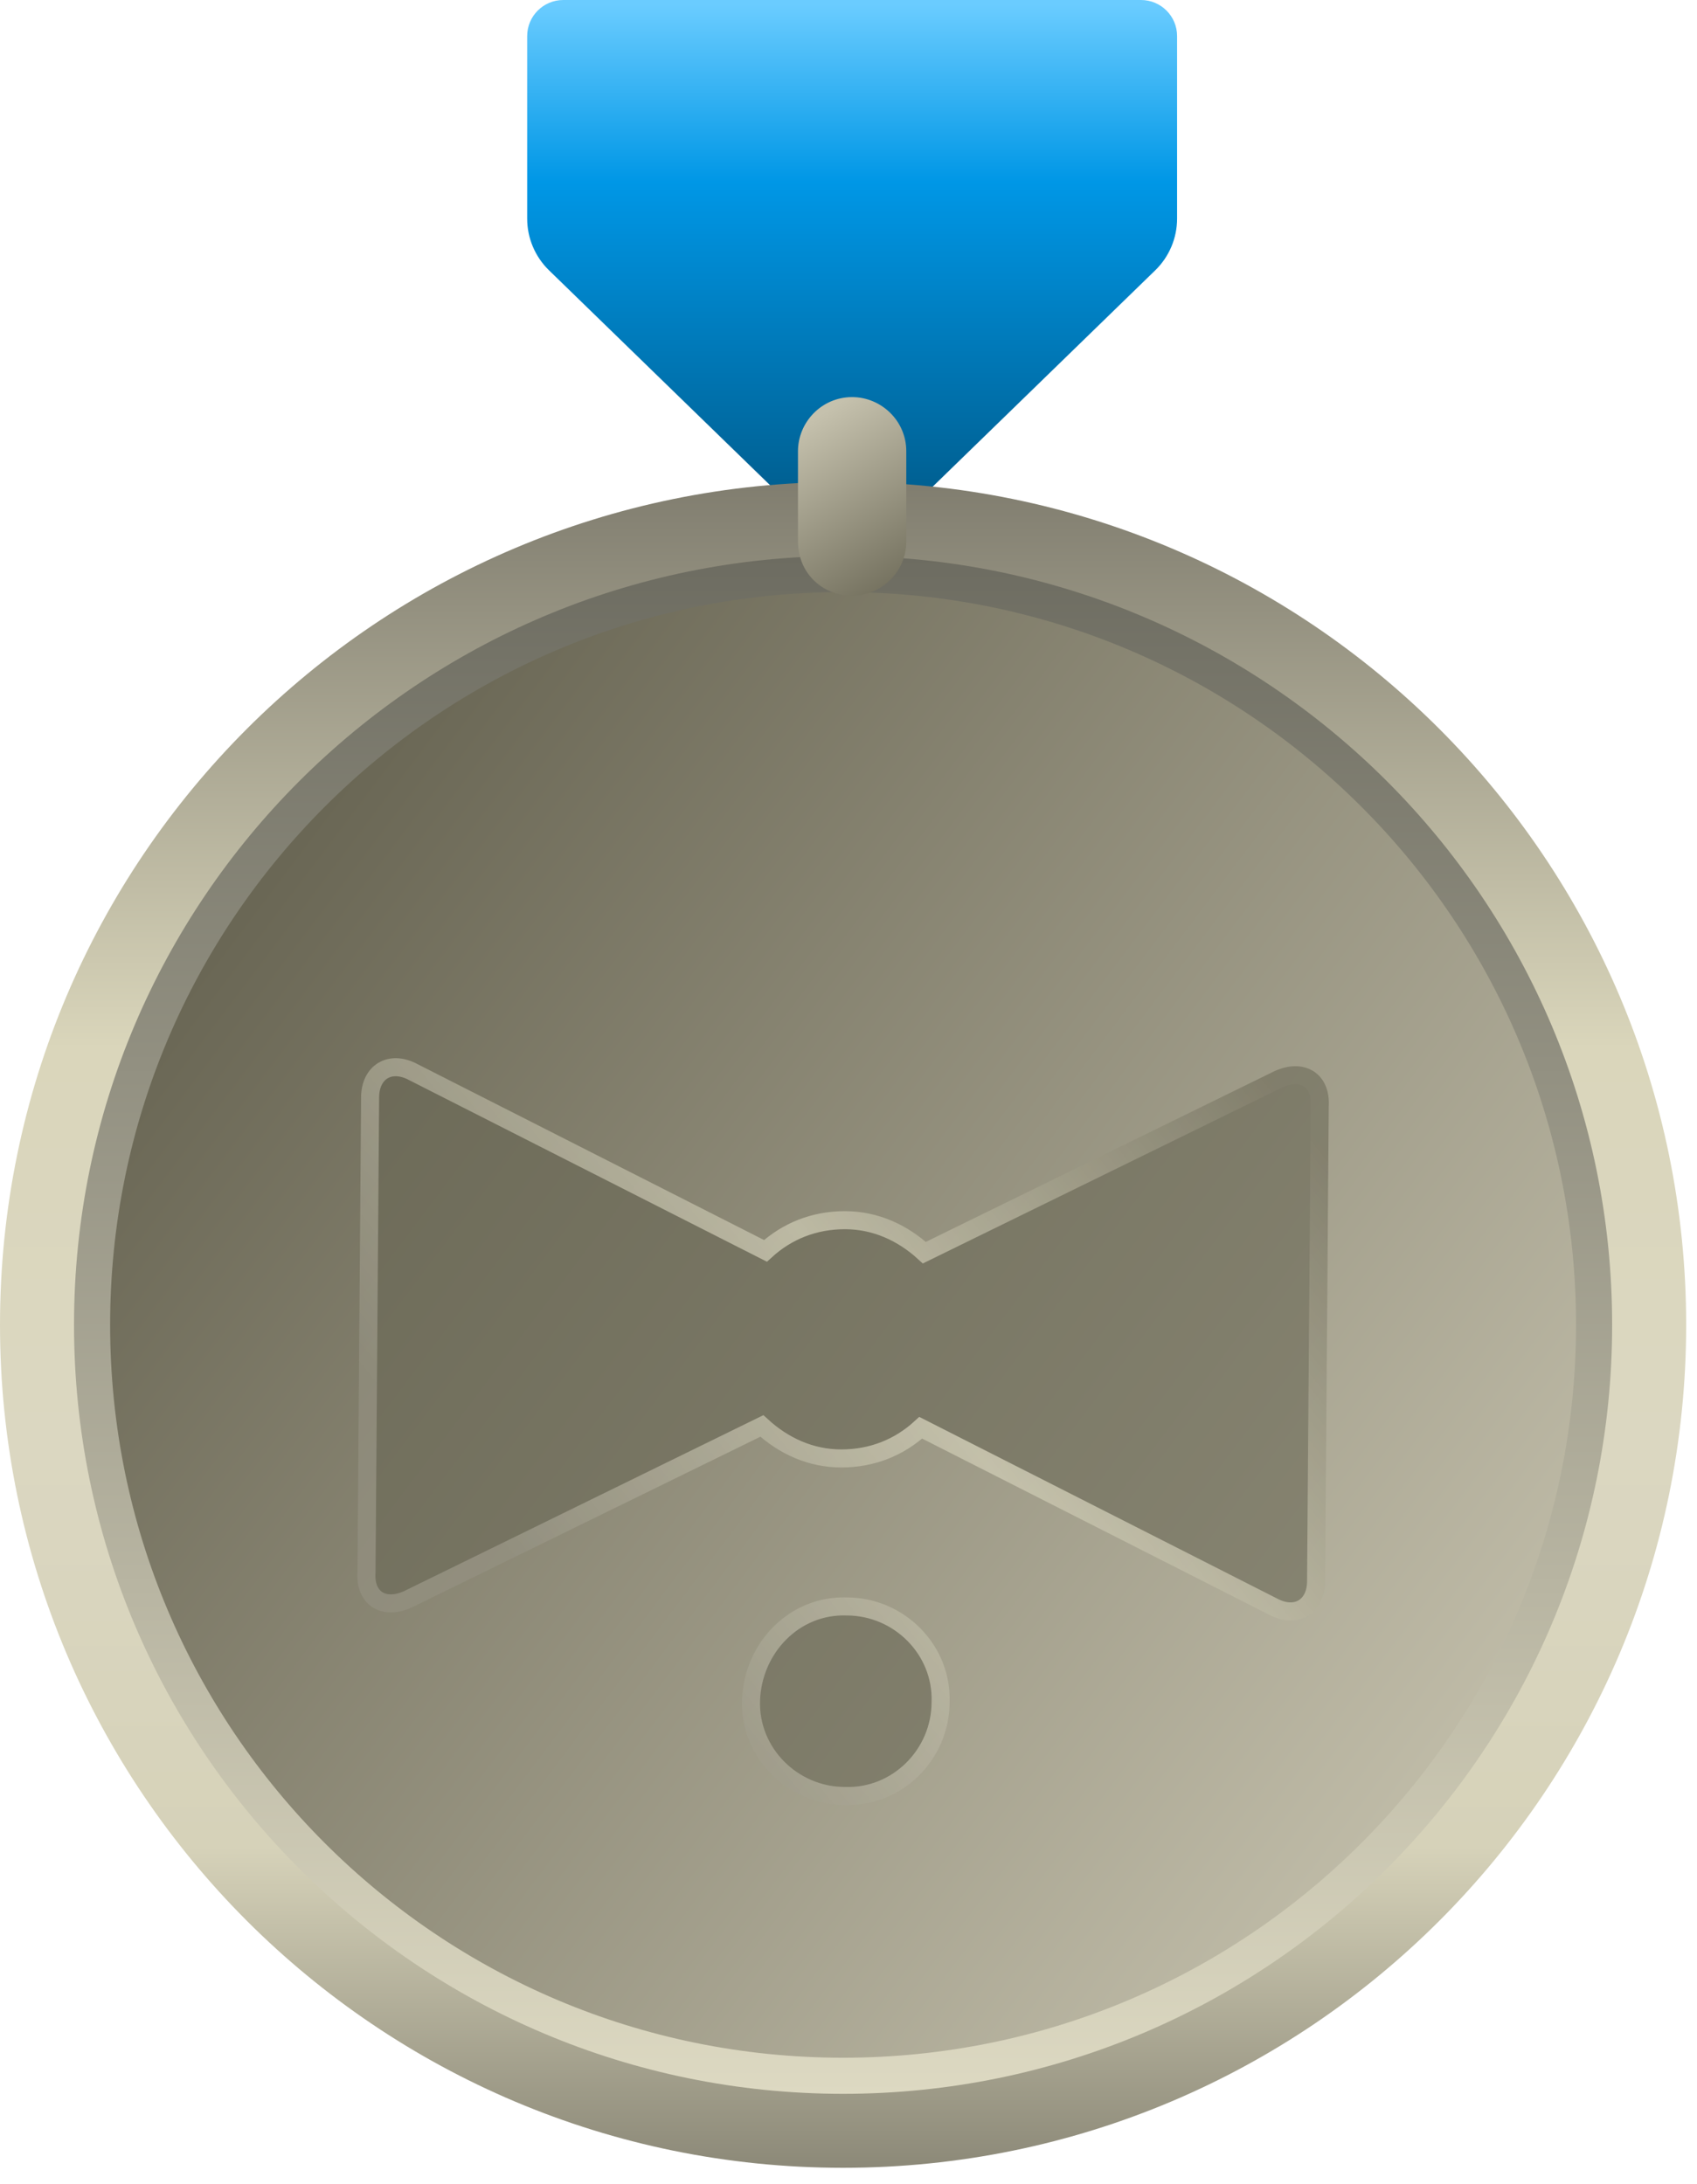
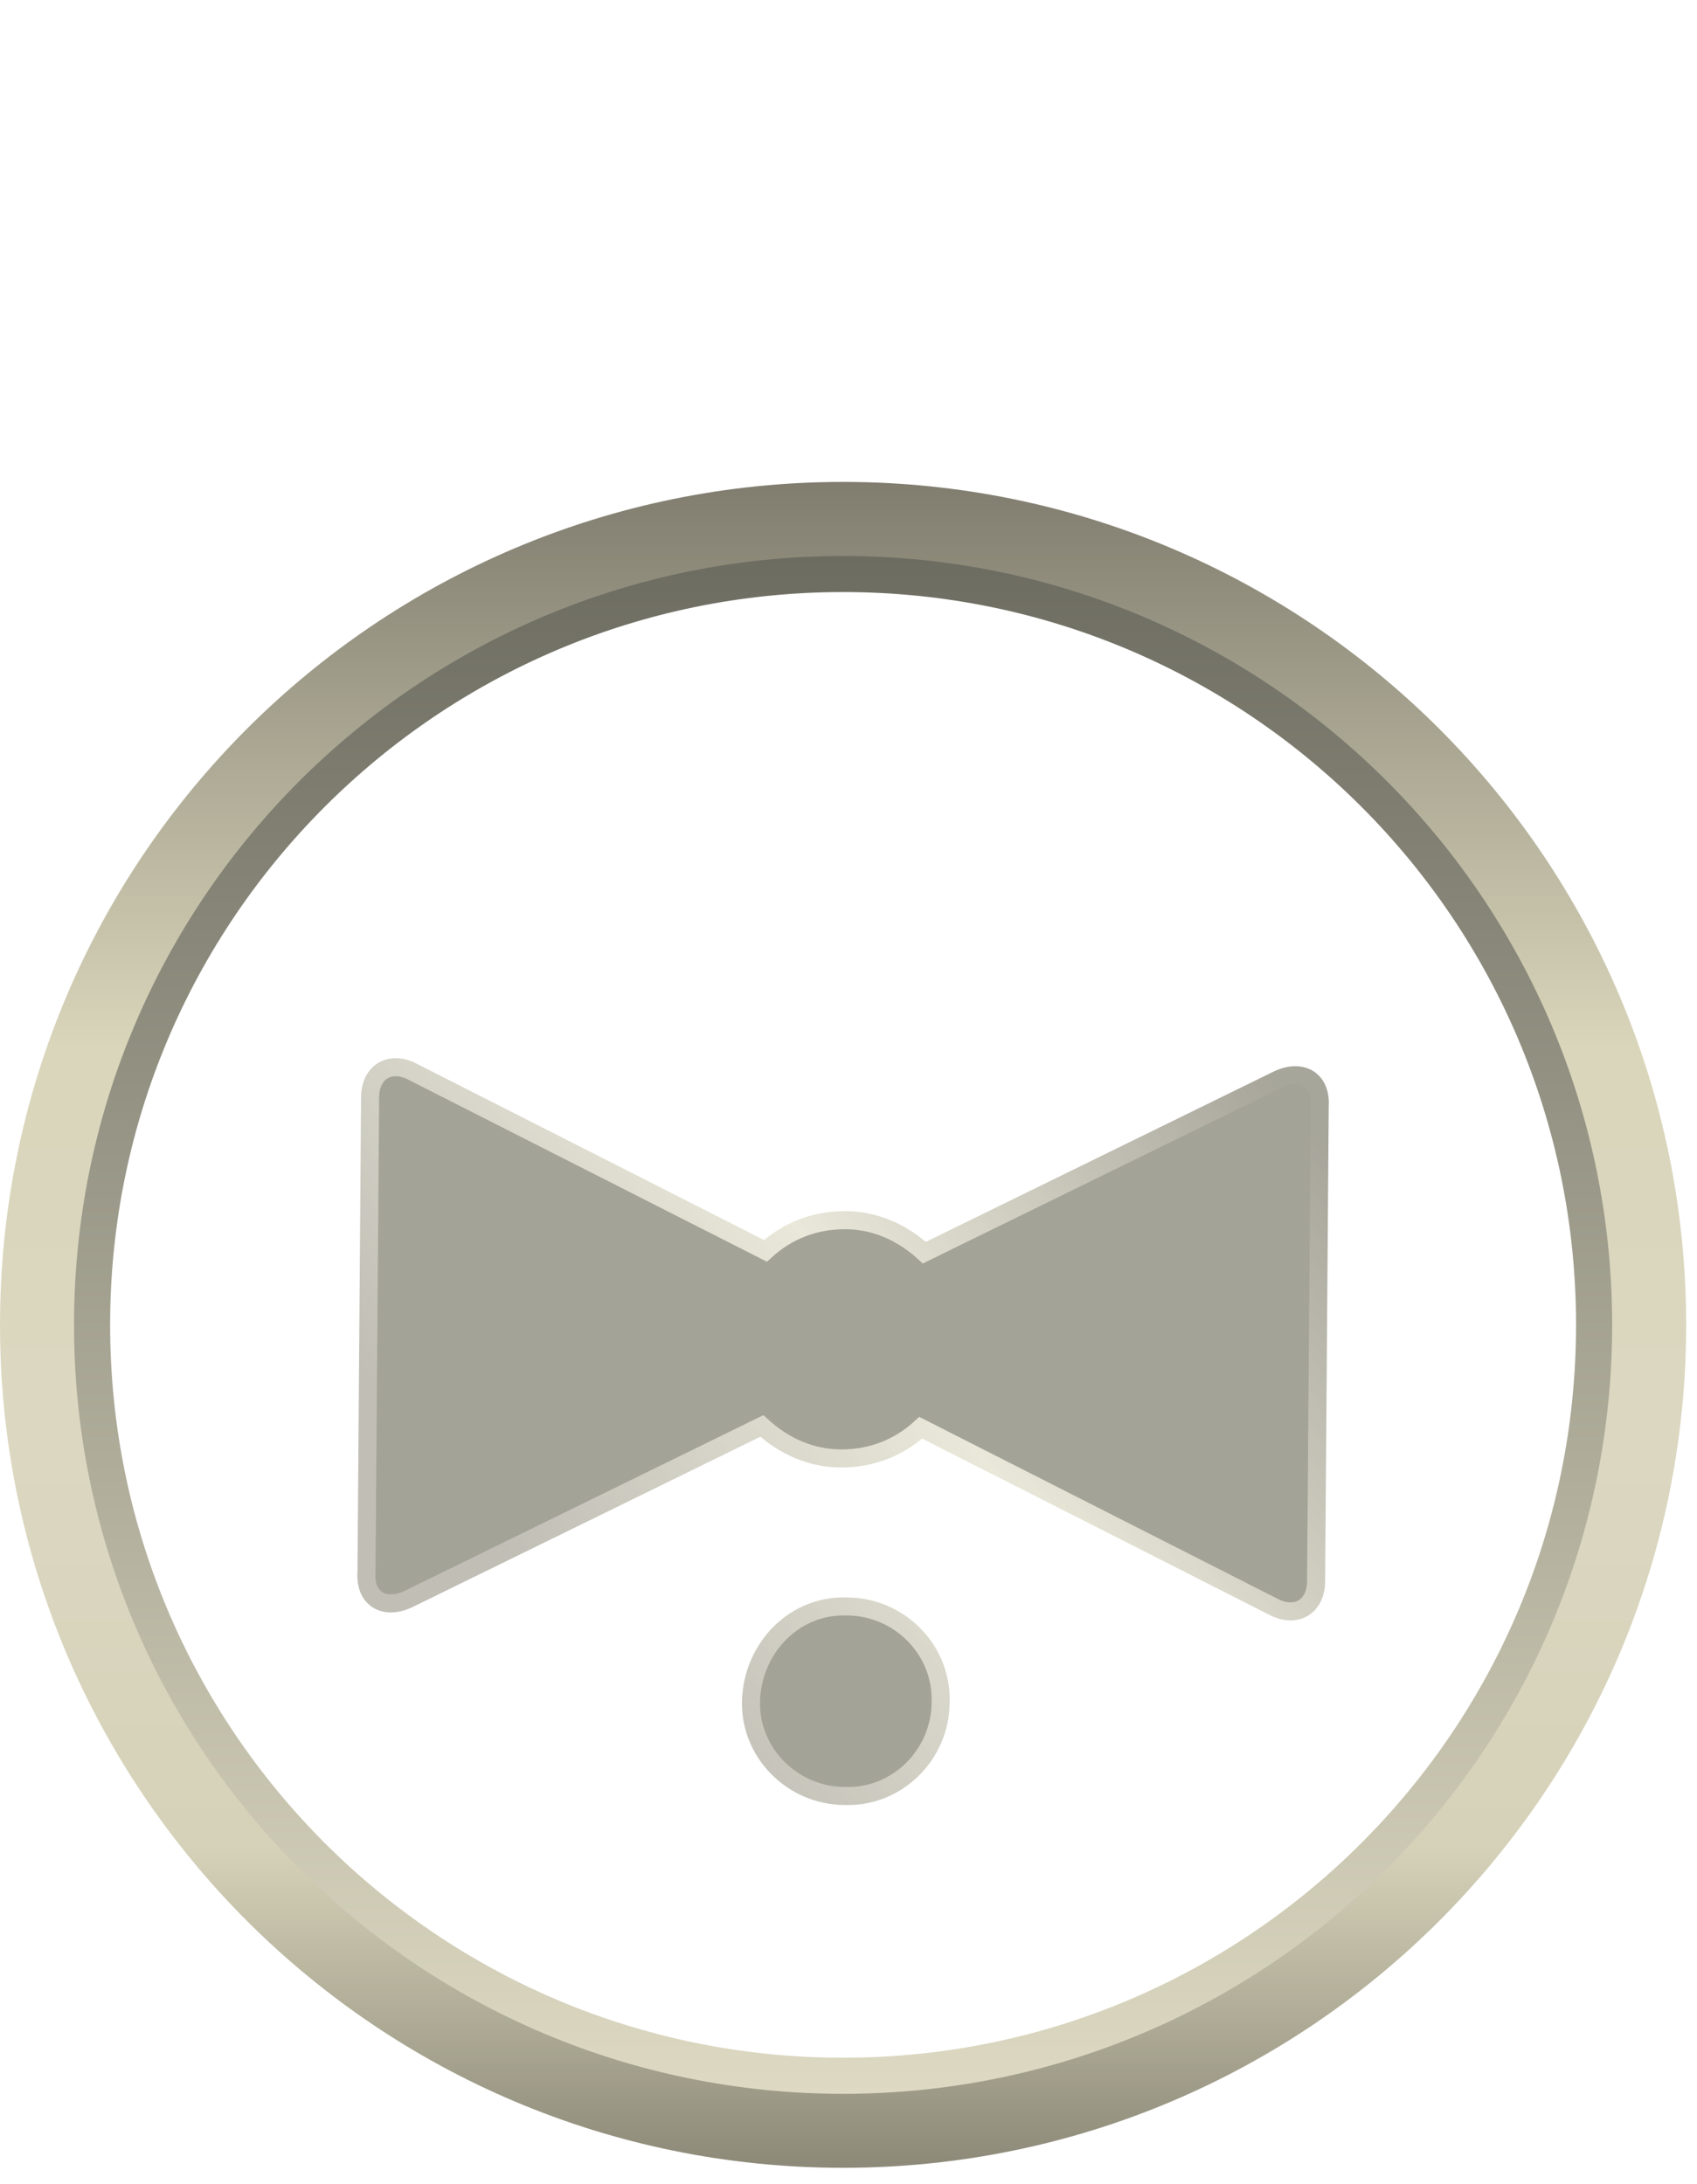
<svg xmlns="http://www.w3.org/2000/svg" width="94" height="121" viewBox="0 0 94 121" fill="none">
-   <circle cx="47.5" cy="73.5" r="45.5" fill="url(#paint0_linear_1035_14449)" />
-   <path d="M31.201 0C30.097 0 29.201 0.895 29.201 2V12.11C29.201 13.19 29.638 14.225 30.413 14.978L44.413 28.589C45.965 30.099 48.437 30.099 49.989 28.589L63.989 14.978C64.764 14.225 65.201 13.19 65.201 12.11V2C65.201 0.895 64.306 0 63.201 0H31.201Z" fill="url(#paint1_linear_1035_14449)" />
  <path d="M90.4 73.399C90.4 97.534 70.835 117.099 46.7 117.099C22.565 117.099 3 97.534 3 73.399C3 49.264 22.565 29.699 46.7 29.699C70.835 29.699 90.4 49.264 90.4 73.399Z" stroke="url(#paint2_linear_1035_14449)" stroke-width="6" />
  <path d="M88.3 73.401C88.3 96.376 69.675 115.001 46.7 115.001C23.725 115.001 5.1 96.376 5.1 73.401C5.1 50.426 23.725 31.801 46.7 31.801C69.675 31.801 88.3 50.426 88.3 73.401Z" stroke="url(#paint3_linear_1035_14449)" stroke-width="2" />
  <g opacity="0.6" filter="url(#filter0_i_1035_14449)">
    <path fill-rule="evenodd" clip-rule="evenodd" d="M51.201 65.4L70.801 55.8C72.101 55.2 73.201 55.8 73.101 57.3L72.901 83.6C72.901 85 71.801 85.7 70.501 85L51.001 75.1C49.801 76.2 48.301 76.8 46.601 76.8C44.901 76.8 43.401 76.1 42.201 75L22.601 84.6C21.301 85.2 20.201 84.6 20.301 83.1L20.501 56.8C20.501 55.4 21.601 54.7 22.901 55.4L42.401 65.3C43.601 64.2 45.101 63.6 46.801 63.6C48.501 63.6 50.001 64.3 51.201 65.4ZM46.901 85C49.801 85 52.201 87.4 52.101 90.3C52.101 93.2 49.701 95.6 46.801 95.5C43.901 95.5 41.501 93.1 41.601 90.2C41.701 87.3 44.001 84.9 46.901 85Z" fill="#676554" stroke="url(#paint4_linear_1035_14449)" />
  </g>
  <g filter="url(#filter1_d_1035_14449)">
-     <path d="M47.201 31C45.501 31 44.201 29.7 44.201 28V23C44.201 21.4 45.501 20 47.201 20C48.801 20 50.201 21.3 50.201 23V28C50.201 29.7 48.801 31 47.201 31Z" fill="url(#paint5_linear_1035_14449)" />
-   </g>
+     </g>
  <defs>
    <filter id="filter0_i_1035_14449" x="19.795" y="54.625" width="53.812" height="45.377" filterUnits="userSpaceOnUse" color-interpolation-filters="sRGB">
      <feFlood flood-opacity="0" result="BackgroundImageFix" />
      <feBlend mode="normal" in="SourceGraphic" in2="BackgroundImageFix" result="shape" />
      <feColorMatrix in="SourceAlpha" type="matrix" values="0 0 0 0 0 0 0 0 0 0 0 0 0 0 0 0 0 0 127 0" result="hardAlpha" />
      <feOffset dy="4" />
      <feGaussianBlur stdDeviation="4" />
      <feComposite in2="hardAlpha" operator="arithmetic" k2="-1" k3="1" />
      <feColorMatrix type="matrix" values="0 0 0 0 0 0 0 0 0 0 0 0 0 0 0 0 0 0 0.4 0" />
      <feBlend mode="normal" in2="shape" result="effect1_innerShadow_1035_14449" />
    </filter>
    <filter id="filter1_d_1035_14449" x="40.201" y="18" width="14" height="19" filterUnits="userSpaceOnUse" color-interpolation-filters="sRGB">
      <feFlood flood-opacity="0" result="BackgroundImageFix" />
      <feColorMatrix in="SourceAlpha" type="matrix" values="0 0 0 0 0 0 0 0 0 0 0 0 0 0 0 0 0 0 127 0" result="hardAlpha" />
      <feOffset dy="2" />
      <feGaussianBlur stdDeviation="2" />
      <feComposite in2="hardAlpha" operator="out" />
      <feColorMatrix type="matrix" values="0 0 0 0 0 0 0 0 0 0 0 0 0 0 0 0 0 0 0.25 0" />
      <feBlend mode="normal" in2="BackgroundImageFix" result="effect1_dropShadow_1035_14449" />
      <feBlend mode="normal" in="SourceGraphic" in2="effect1_dropShadow_1035_14449" result="shape" />
    </filter>
    <linearGradient id="paint0_linear_1035_14449" x1="14.111" y1="45.022" x2="86.126" y2="99.36" gradientUnits="userSpaceOnUse">
      <stop stop-color="#676452" />
      <stop offset="1" stop-color="#C5C1AD" />
    </linearGradient>
    <linearGradient id="paint1_linear_1035_14449" x1="47.201" y1="0" x2="47.201" y2="31.3" gradientUnits="userSpaceOnUse">
      <stop offset="0.008" stop-color="#6ACCFF" />
      <stop offset="0.321" stop-color="#0097E6" />
      <stop offset="1" stop-color="#00527D" />
    </linearGradient>
    <linearGradient id="paint2_linear_1035_14449" x1="46.7" y1="26.699" x2="46.7" y2="120.099" gradientUnits="userSpaceOnUse">
      <stop stop-color="#807D6F" />
      <stop offset="0.336" stop-color="#DAD6BB" />
      <stop offset="0.571" stop-color="#DBD7C1" />
      <stop offset="0.81" stop-color="#D6D2B9" />
      <stop offset="1" stop-color="#8C8978" />
    </linearGradient>
    <linearGradient id="paint3_linear_1035_14449" x1="46.7" y1="30.801" x2="46.7" y2="116.001" gradientUnits="userSpaceOnUse">
      <stop stop-color="#6D6C61" />
      <stop offset="1" stop-color="#DDD9C2" />
    </linearGradient>
    <linearGradient id="paint4_linear_1035_14449" x1="71.493" y1="53.545" x2="31.238" y2="85.821" gradientUnits="userSpaceOnUse">
      <stop offset="0.045" stop-color="#6D6A58" />
      <stop offset="0.54" stop-color="#DBD8C0" />
      <stop offset="1" stop-color="#969384" />
    </linearGradient>
    <linearGradient id="paint5_linear_1035_14449" x1="47" y1="34" x2="40.734" y2="23.88" gradientUnits="userSpaceOnUse">
      <stop stop-color="#676452" />
      <stop offset="1" stop-color="#C5C1AD" />
    </linearGradient>
  </defs>
</svg>